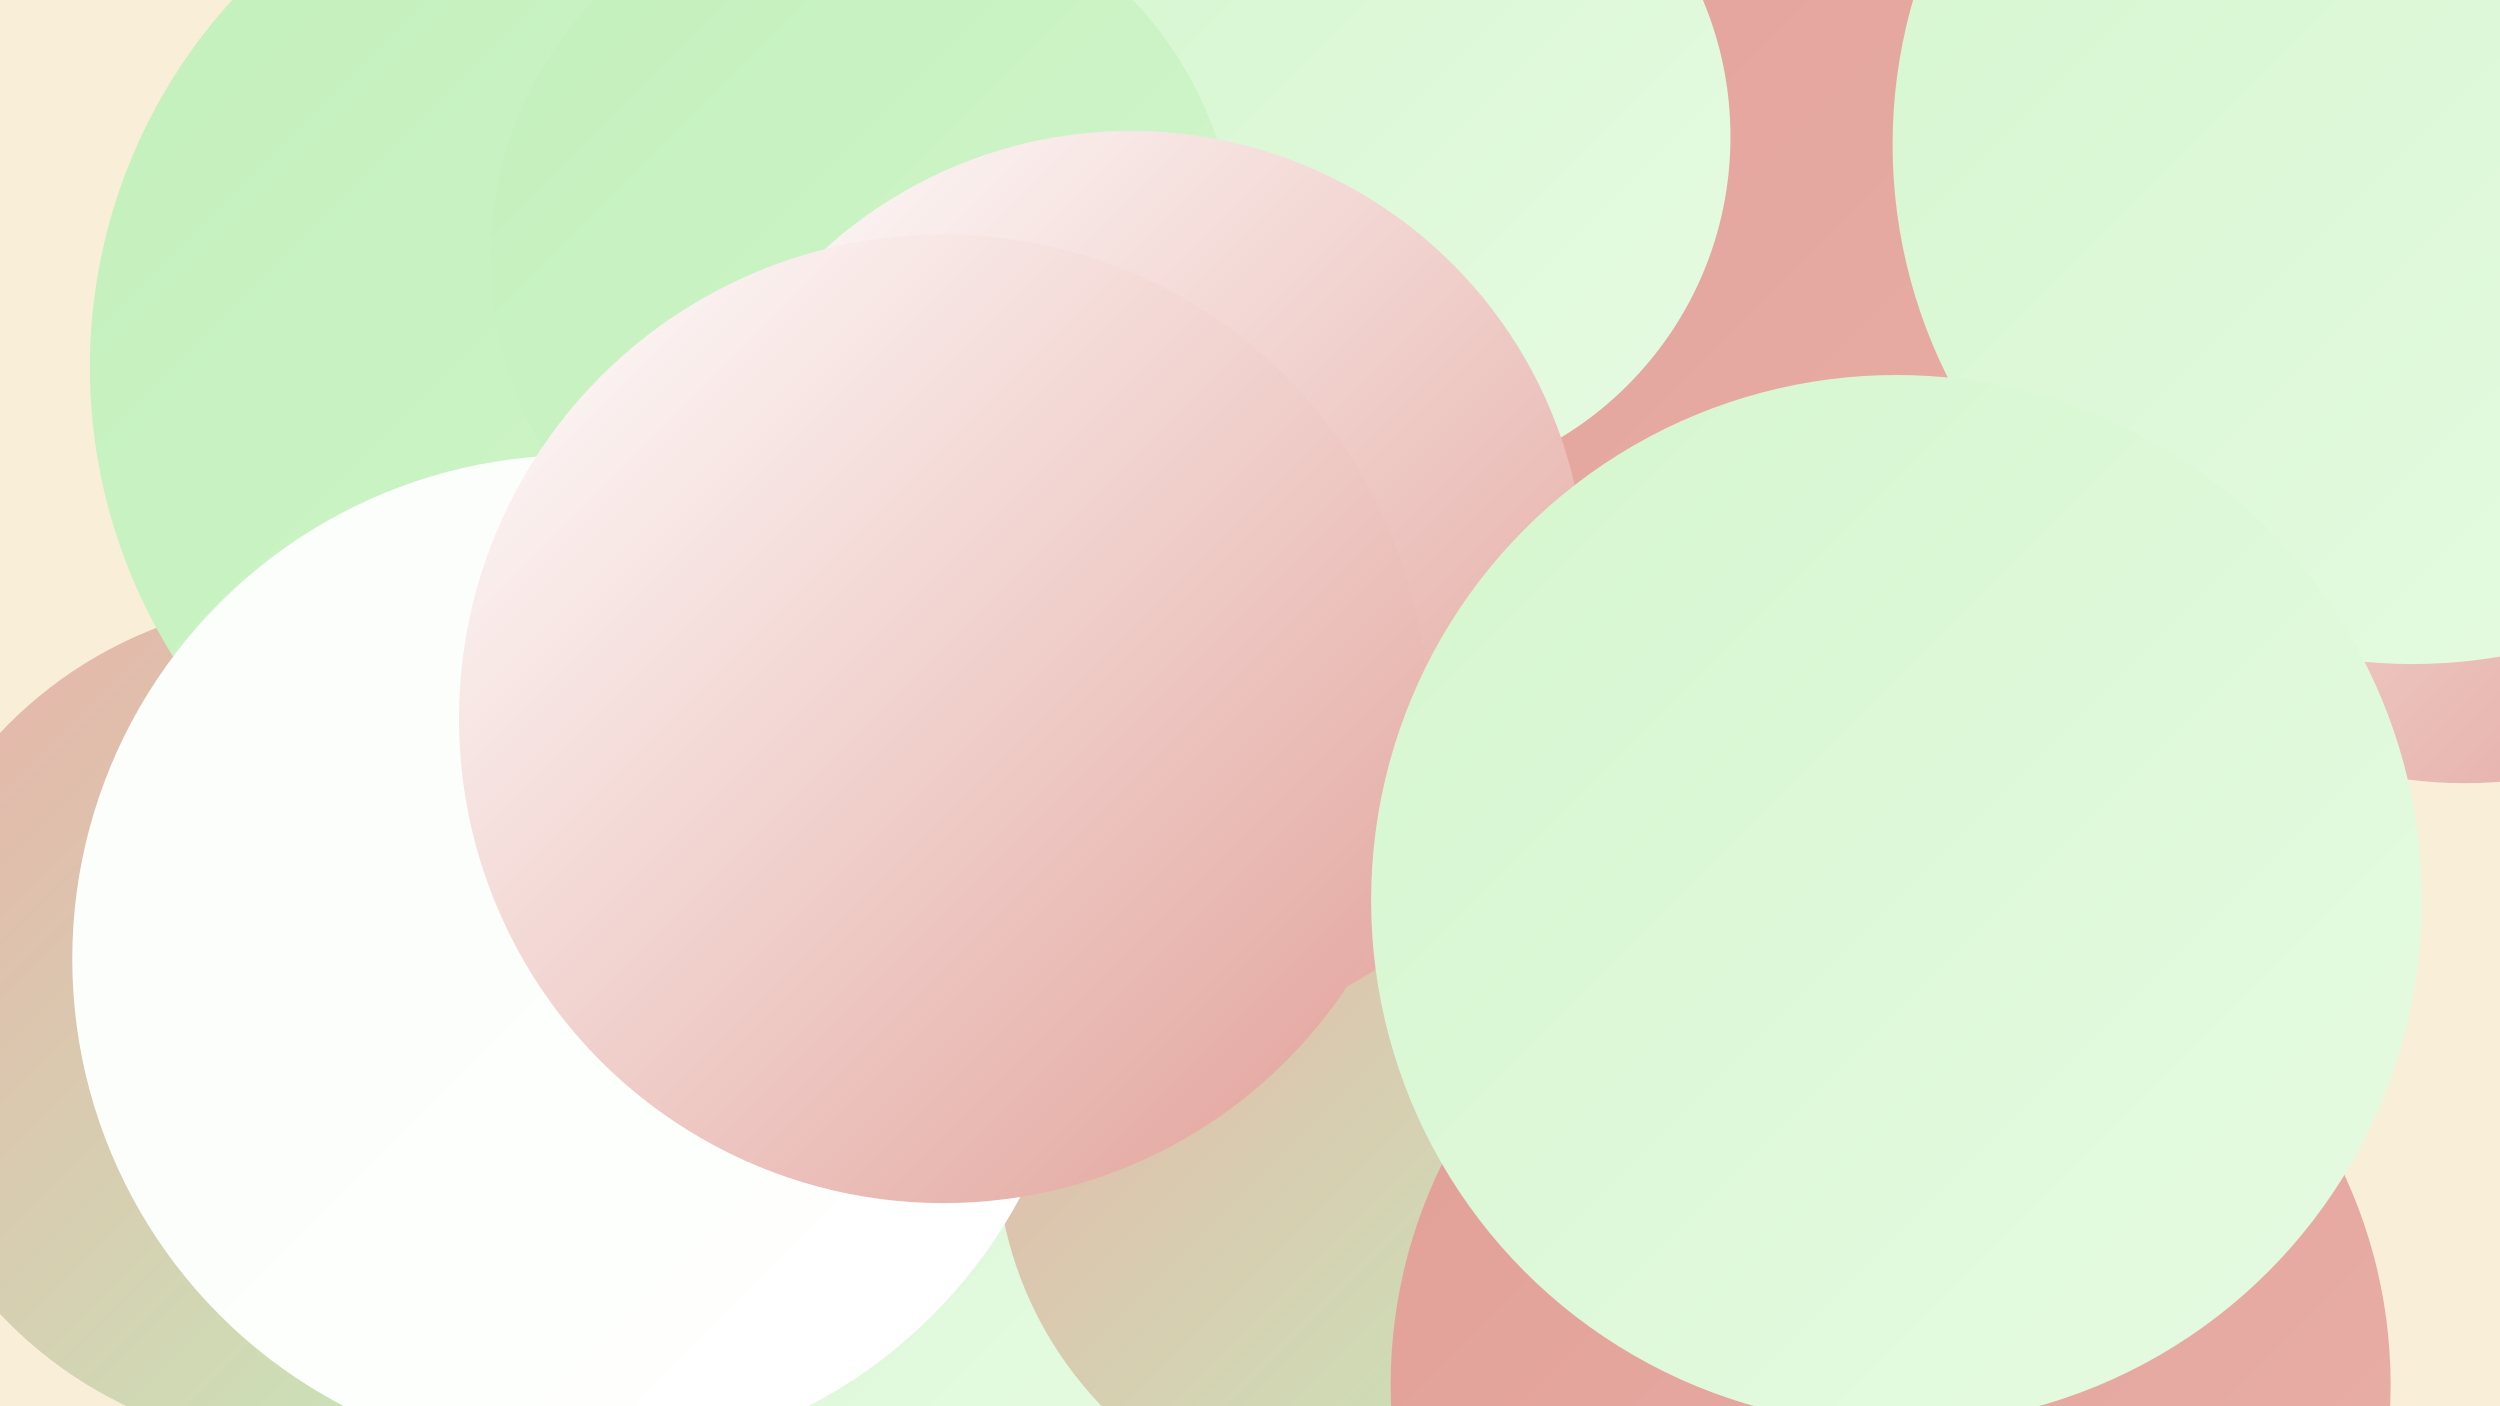
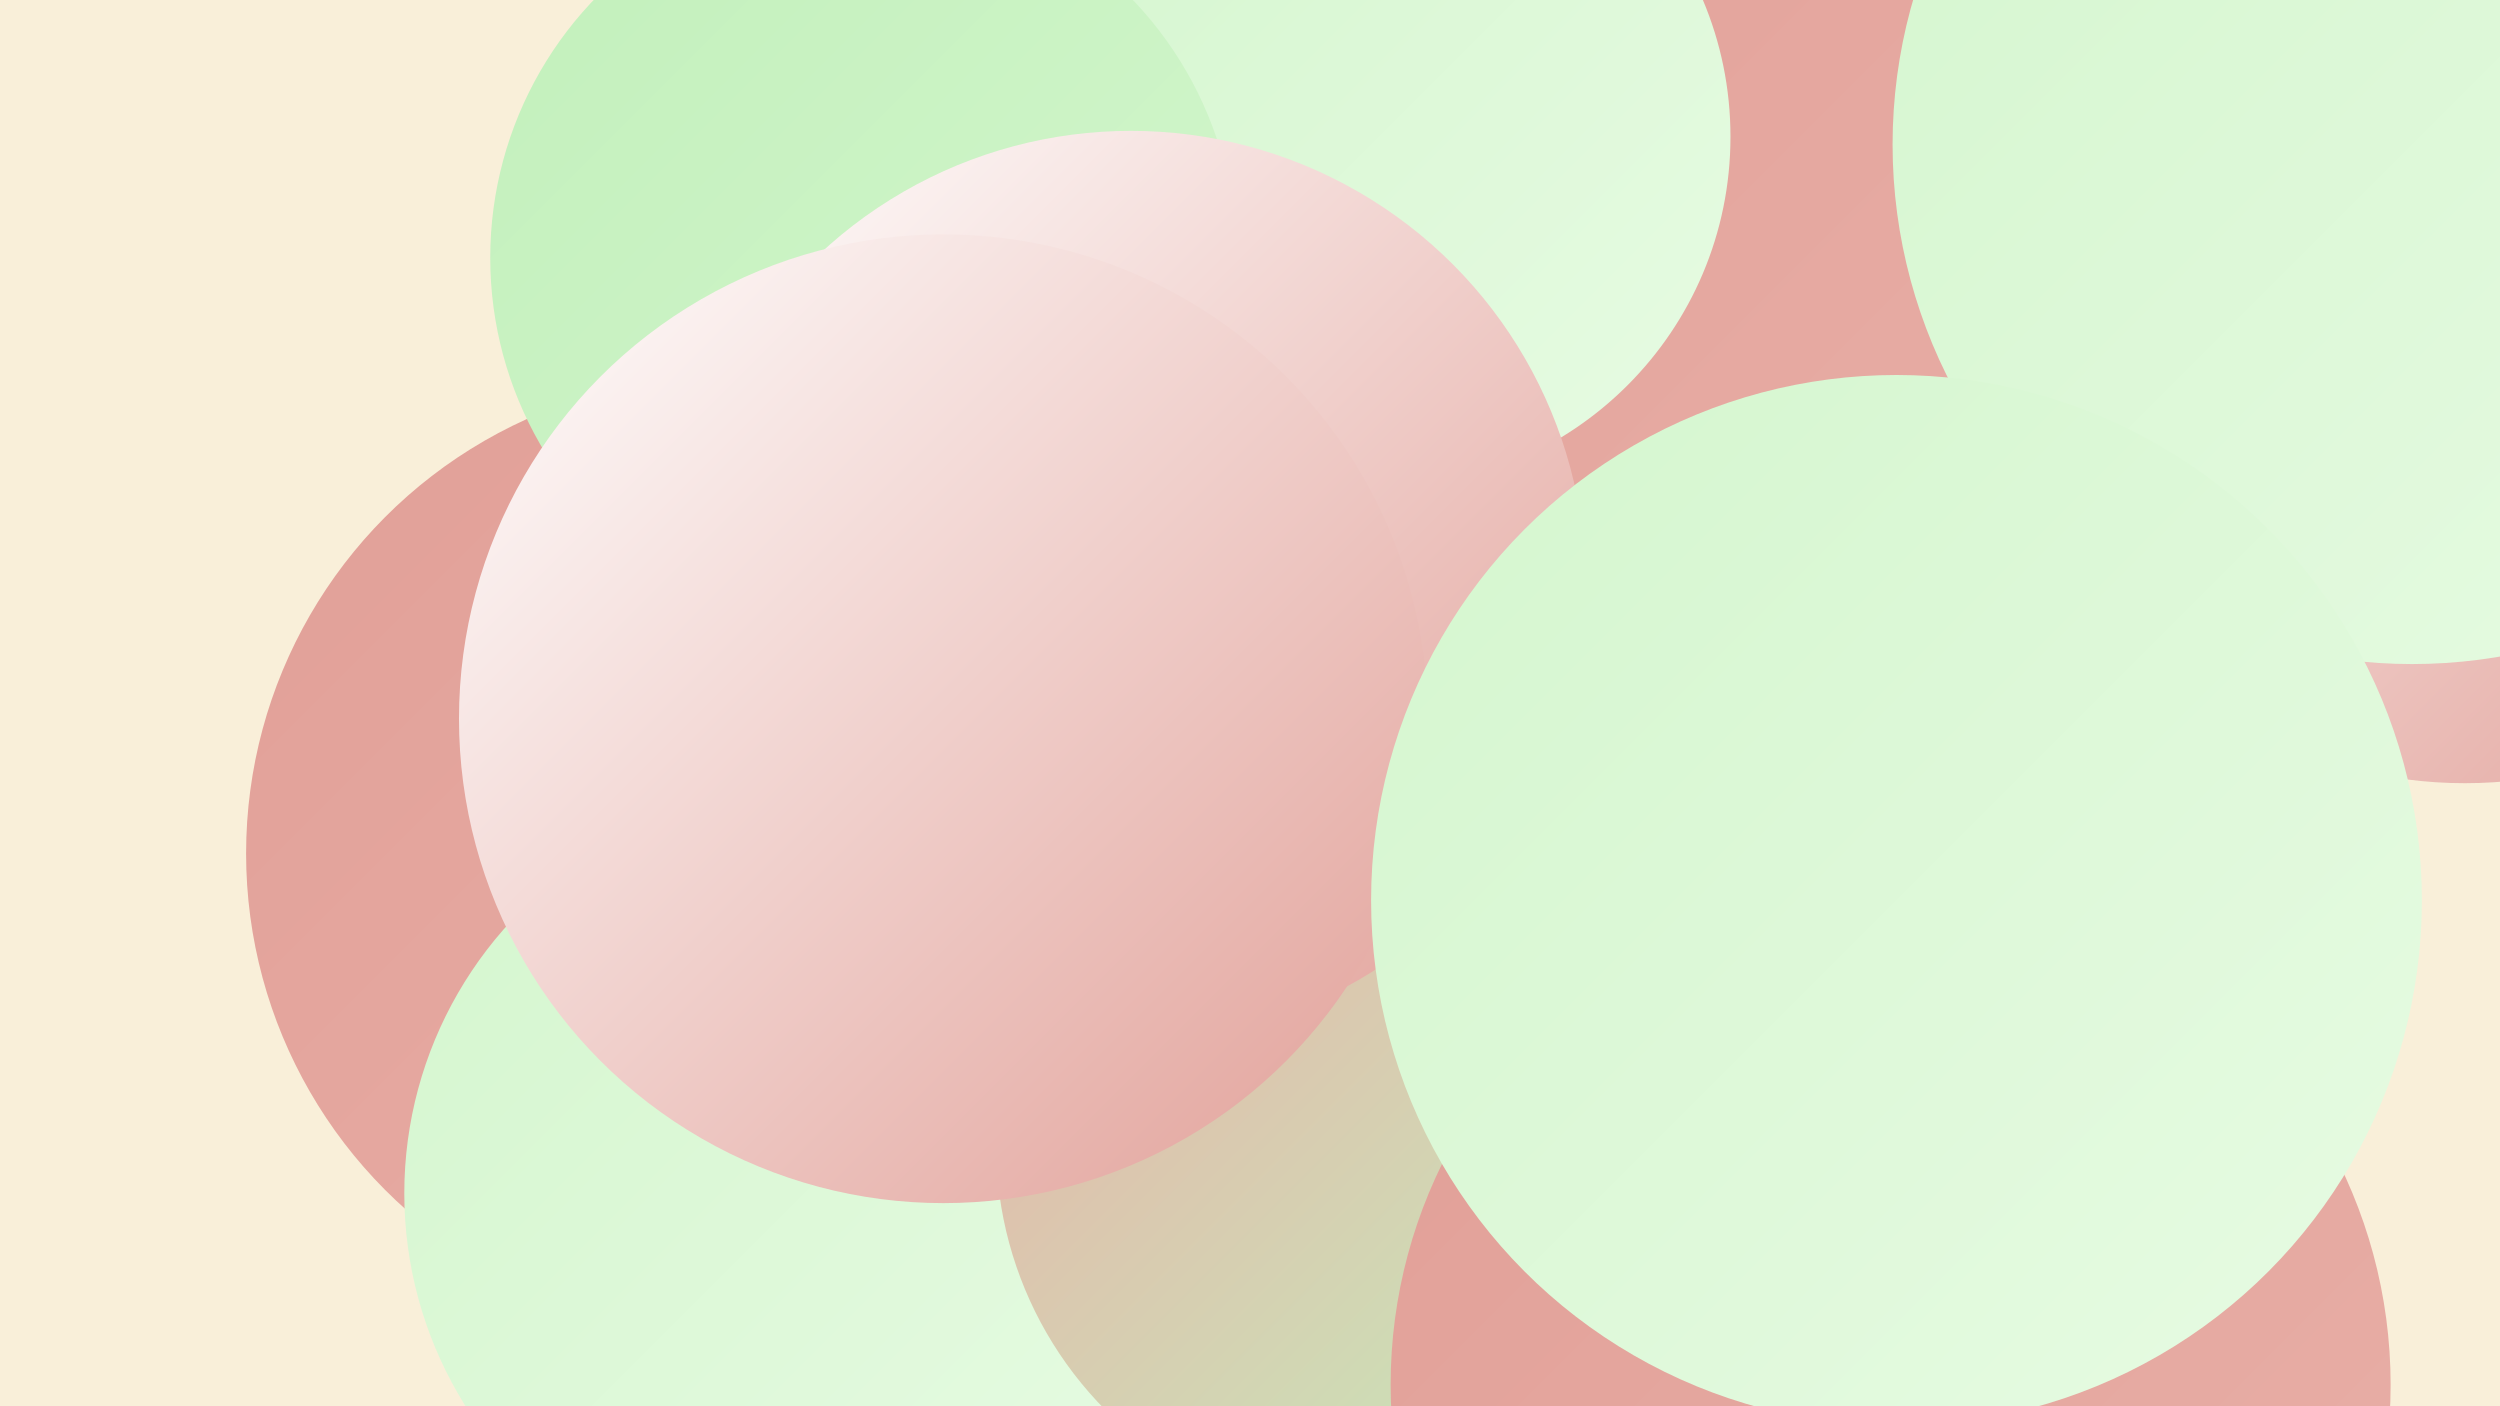
<svg xmlns="http://www.w3.org/2000/svg" width="1280" height="720">
  <defs>
    <linearGradient id="grad0" x1="0%" y1="0%" x2="100%" y2="100%">
      <stop offset="0%" style="stop-color:#e19f97;stop-opacity:1" />
      <stop offset="100%" style="stop-color:#e9b0a8;stop-opacity:1" />
    </linearGradient>
    <linearGradient id="grad1" x1="0%" y1="0%" x2="100%" y2="100%">
      <stop offset="0%" style="stop-color:#e9b0a8;stop-opacity:1" />
      <stop offset="100%" style="stop-color:#c2f0bb;stop-opacity:1" />
    </linearGradient>
    <linearGradient id="grad2" x1="0%" y1="0%" x2="100%" y2="100%">
      <stop offset="0%" style="stop-color:#c2f0bb;stop-opacity:1" />
      <stop offset="100%" style="stop-color:#d4f6ce;stop-opacity:1" />
    </linearGradient>
    <linearGradient id="grad3" x1="0%" y1="0%" x2="100%" y2="100%">
      <stop offset="0%" style="stop-color:#d4f6ce;stop-opacity:1" />
      <stop offset="100%" style="stop-color:#e7fbe3;stop-opacity:1" />
    </linearGradient>
    <linearGradient id="grad4" x1="0%" y1="0%" x2="100%" y2="100%">
      <stop offset="0%" style="stop-color:#e7fbe3;stop-opacity:1" />
      <stop offset="100%" style="stop-color:#fafef9;stop-opacity:1" />
    </linearGradient>
    <linearGradient id="grad5" x1="0%" y1="0%" x2="100%" y2="100%">
      <stop offset="0%" style="stop-color:#fafef9;stop-opacity:1" />
      <stop offset="100%" style="stop-color:#ffffff;stop-opacity:1" />
    </linearGradient>
    <linearGradient id="grad6" x1="0%" y1="0%" x2="100%" y2="100%">
      <stop offset="0%" style="stop-color:#ffffff;stop-opacity:1" />
      <stop offset="100%" style="stop-color:#e19f97;stop-opacity:1" />
    </linearGradient>
  </defs>
  <rect width="1280" height="720" fill="#f9efd9" />
-   <circle cx="158" cy="524" r="217" fill="url(#grad1)" />
  <circle cx="464" cy="663" r="199" fill="url(#grad4)" />
  <circle cx="370" cy="437" r="244" fill="url(#grad0)" />
  <circle cx="964" cy="596" r="197" fill="url(#grad0)" />
  <circle cx="830" cy="574" r="233" fill="url(#grad2)" />
  <circle cx="944" cy="47" r="276" fill="url(#grad0)" />
  <circle cx="816" cy="557" r="252" fill="url(#grad3)" />
  <circle cx="706" cy="70" r="180" fill="url(#grad3)" />
  <circle cx="540" cy="616" r="198" fill="url(#grad2)" />
-   <circle cx="325" cy="188" r="279" fill="url(#grad2)" />
  <circle cx="412" cy="611" r="205" fill="url(#grad3)" />
  <circle cx="703" cy="586" r="193" fill="url(#grad1)" />
  <circle cx="442" cy="132" r="191" fill="url(#grad2)" />
-   <circle cx="295" cy="491" r="258" fill="url(#grad5)" />
  <circle cx="1262" cy="172" r="229" fill="url(#grad6)" />
  <circle cx="968" cy="709" r="256" fill="url(#grad0)" />
  <circle cx="579" cy="300" r="233" fill="url(#grad6)" />
  <circle cx="1235" cy="74" r="266" fill="url(#grad3)" />
  <circle cx="483" cy="368" r="248" fill="url(#grad6)" />
  <circle cx="971" cy="461" r="269" fill="url(#grad3)" />
</svg>